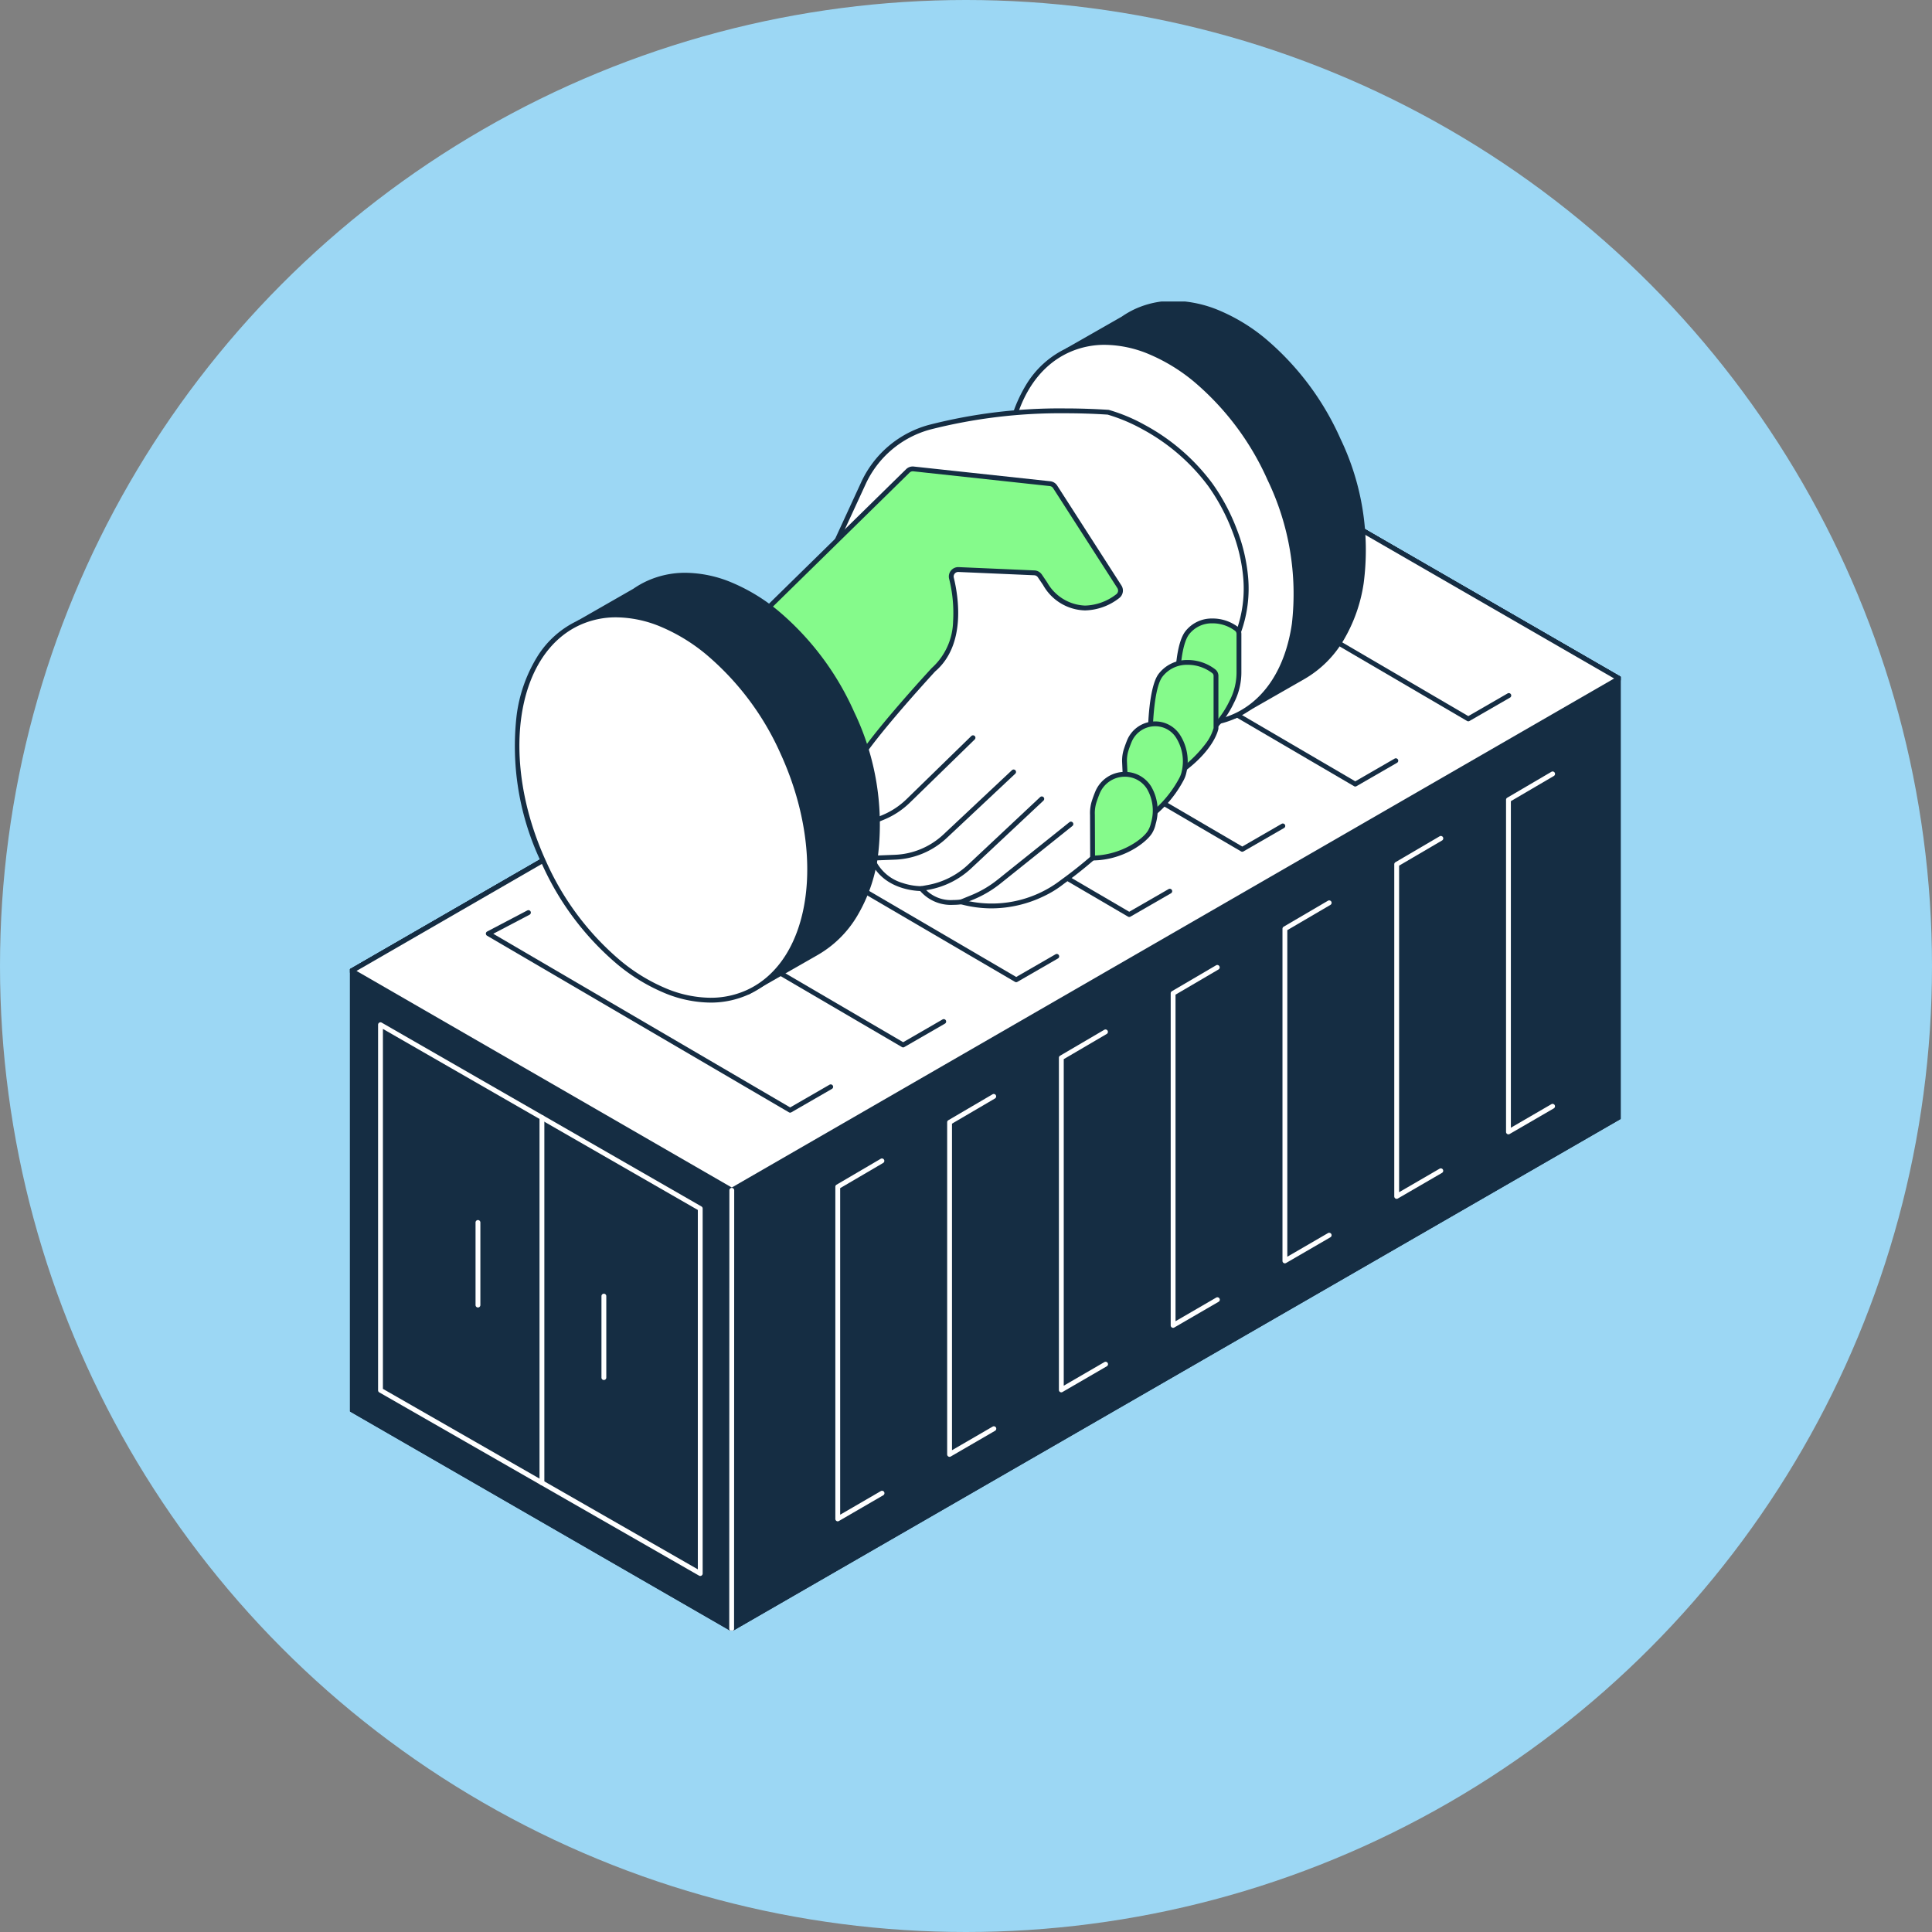
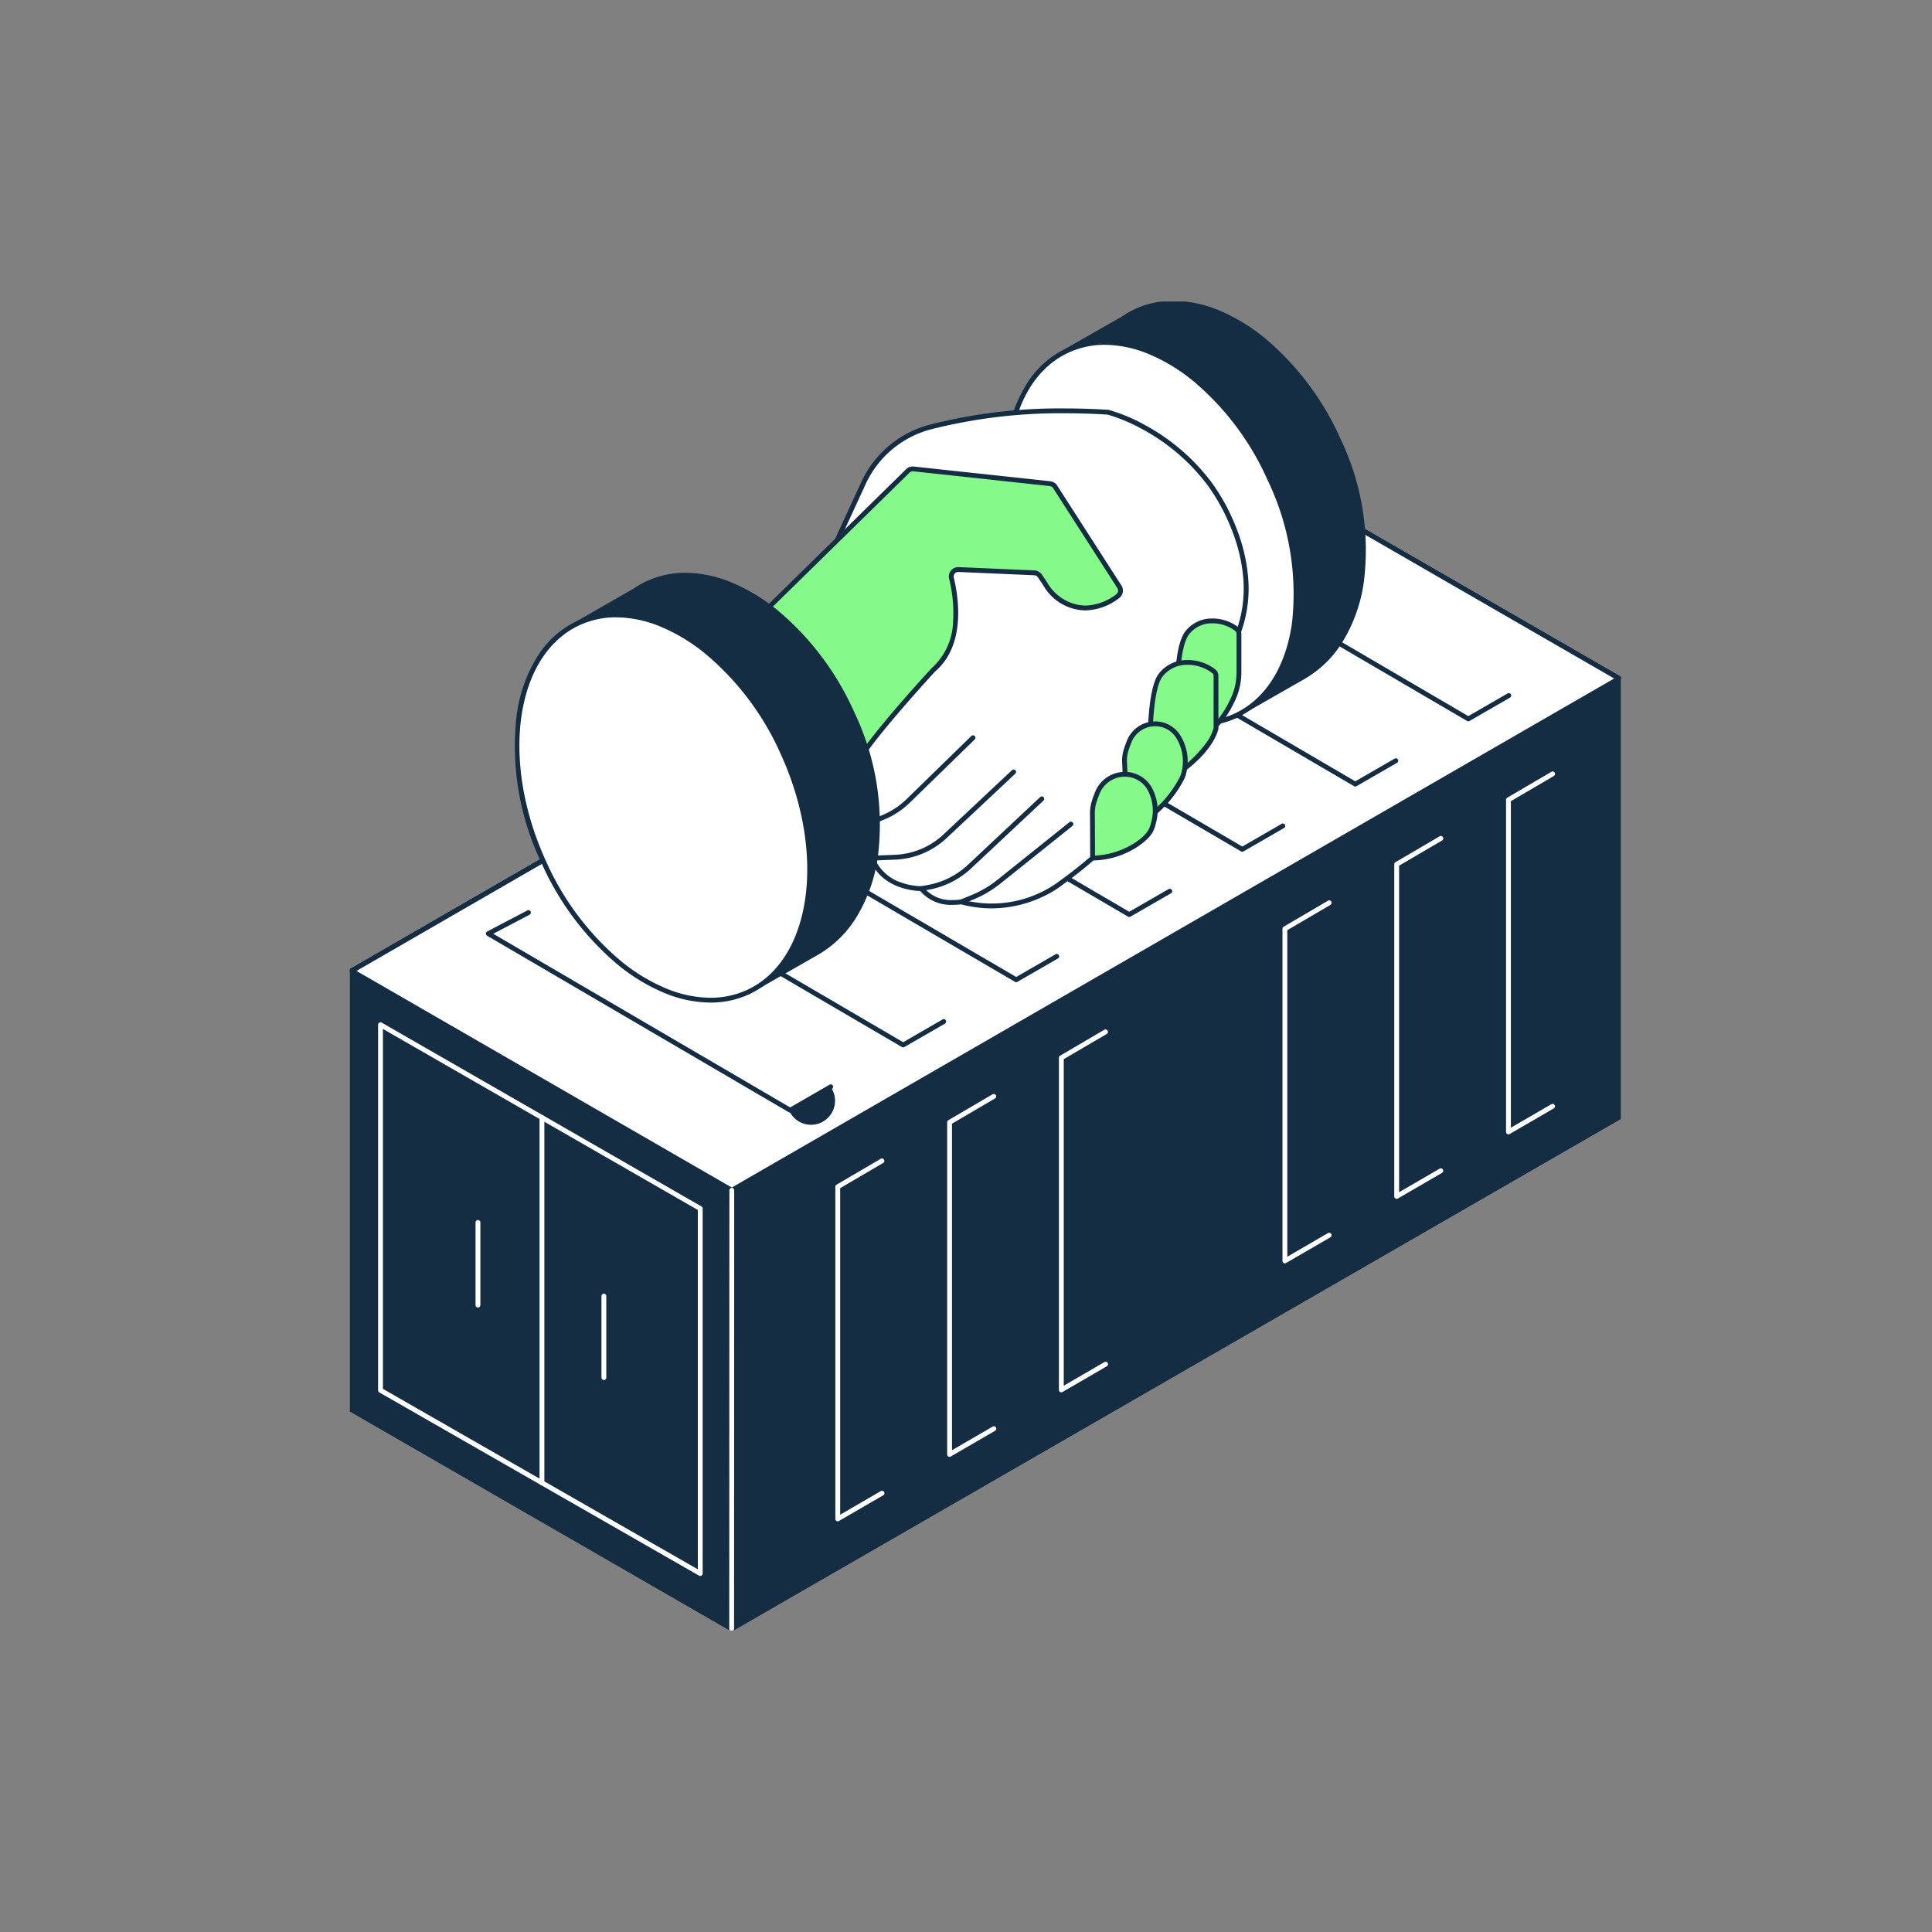
<svg xmlns="http://www.w3.org/2000/svg" width="200" height="200" viewBox="0 0 200 200">
  <rect x="0" y="0" width="200" height="200" fill="#808080" stroke="none" />
  <defs>
    <clipPath id="a">
      <rect width="131.544" height="137.575" fill="none" />
    </clipPath>
  </defs>
  <g transform="translate(2)">
-     <circle cx="100" cy="100" r="100" transform="translate(-2 0)" fill="#9cd7f4" />
    <g transform="translate(34.229 31.212)">
      <path d="M.25,76.185V121.6l39.335,22.682,91.857-52.961V45.912L92.062,23.184Z" transform="translate(-0.074 -6.887)" fill="#fff" />
      <g clip-path="url(#a)">
        <path d="M92.062,22.934a.25.25,0,0,1,.125.033L131.567,45.7a.25.25,0,0,1,.125.217V91.325a.25.25,0,0,1-.125.217L39.711,144.5a.25.25,0,0,1-.25,0L.125,121.821A.25.25,0,0,1,0,121.6V76.185a.25.25,0,0,1,.125-.217l91.812-53A.25.25,0,0,1,92.062,22.934Zm39.13,23.123L92.062,23.473.5,76.33v45.13L39.586,144,131.192,91.18Z" transform="translate(-0.074 -6.887)" fill="#152d43" />
      </g>
      <path d="M.25,76.185,39.6,98.895l91.842-52.982L92.062,23.184Z" transform="translate(-0.074 -6.887)" fill="#fff" />
      <g clip-path="url(#a)">
        <path d="M39.6,99.145a.25.25,0,0,1-.125-.033L.125,76.4a.25.25,0,0,1,0-.433l91.812-53a.25.25,0,0,1,.25,0L131.567,45.7a.25.25,0,0,1,0,.433L39.725,99.111A.25.25,0,0,1,39.6,99.145ZM.75,76.185,39.6,98.606l91.342-52.694-38.88-22.44Z" transform="translate(-0.074 -6.887)" fill="#152d43" />
      </g>
      <path d="M37.595,163.319V125.535l-33.1-19.029v37.843Z" transform="translate(-1.335 -31.638)" fill="#fff" />
      <path d="M37.595,163.569a.25.25,0,0,1-.124-.033l-33.1-18.97a.25.25,0,0,1-.126-.217V106.506a.25.25,0,0,1,.375-.217l33.1,19.029a.25.25,0,0,1,.125.217v37.784a.25.25,0,0,1-.25.25ZM4.745,144.2l32.6,18.683V125.68l-32.6-18.741Z" transform="translate(-1.335 -31.638)" fill="#152d43" />
      <path d="M28.269,157.987v0Z" transform="translate(-8.397 -35.698)" fill="#fff" />
      <path d="M0,38.064a.25.25,0,0,1-.25-.25V0A.25.25,0,0,1,0-.25.25.25,0,0,1,.25,0V37.814A.25.25,0,0,1,0,38.064Z" transform="translate(19.872 84.475)" fill="#152d43" />
      <path d="M56.209,176.281l.015-45.391Z" transform="translate(-16.697 -38.881)" fill="#fff" />
      <g clip-path="url(#a)">
        <path d="M0,45.641H0a.25.25,0,0,1-.25-.25L-.236,0a.25.25,0,0,1,.25-.25A.25.25,0,0,1,.264,0L.25,45.391A.25.25,0,0,1,0,45.641Z" transform="translate(39.512 92.008)" fill="#152d43" />
      </g>
-       <path d="M37.391,154.907v0Z" transform="translate(-11.107 -43.511)" fill="#fff" />
      <path d="M0,8.683a.25.25,0,0,1-.25-.25V0A.25.25,0,0,1,0-.25.25.25,0,0,1,.25,0V8.433A.25.25,0,0,1,0,8.683Z" transform="translate(26.284 102.963)" fill="#152d43" />
      <path d="M18.848,144.177v0Z" transform="translate(-5.599 -40.289)" fill="#fff" />
      <path d="M0,8.8a.25.25,0,0,1-.25-.25V0A.25.25,0,0,1,0-.25.25.25,0,0,1,.25,0V8.551A.25.25,0,0,1,0,8.8Z" transform="translate(13.249 95.338)" fill="#152d43" />
      <path d="M.25,76.185V121.6l39.335,22.682,91.857-52.961V45.912L92.062,23.184Z" transform="translate(-0.074 -6.887)" fill="#152d43" />
      <g clip-path="url(#a)">
        <path d="M92.062,22.934a.25.25,0,0,1,.125.033L131.567,45.7a.25.25,0,0,1,.125.217V91.325a.25.25,0,0,1-.125.217L39.711,144.5a.25.25,0,0,1-.25,0L.125,121.821A.25.25,0,0,1,0,121.6V76.185a.25.25,0,0,1,.125-.217l91.812-53A.25.25,0,0,1,92.062,22.934Zm39.13,23.123L92.062,23.473.5,76.33v45.13L39.586,144,131.192,91.18Z" transform="translate(-0.074 -6.887)" fill="#152d43" />
      </g>
      <path d="M.25,76.185,39.6,98.895l91.842-52.982L92.062,23.184Z" transform="translate(-0.074 -6.887)" fill="#fff" />
      <g clip-path="url(#a)">
        <path d="M39.6,99.145a.25.25,0,0,1-.125-.033L.125,76.4a.25.25,0,0,1,0-.433l91.812-53a.25.25,0,0,1,.25,0L131.567,45.7a.25.25,0,0,1,0,.433L39.725,99.111A.25.25,0,0,1,39.6,99.145ZM.75,76.185,39.6,98.606l91.342-52.694-38.88-22.44Z" transform="translate(-0.074 -6.887)" fill="#152d43" />
      </g>
      <path d="M37.595,163.319V125.535l-33.1-19.029v37.843Z" transform="translate(-1.335 -31.638)" fill="#152d43" />
      <path d="M37.595,163.569a.25.25,0,0,1-.124-.033l-33.1-18.97a.25.25,0,0,1-.126-.217V106.506a.25.25,0,0,1,.375-.217l33.1,19.029a.25.25,0,0,1,.125.217v37.784a.25.25,0,0,1-.25.25ZM4.745,144.2l32.6,18.683V125.68l-32.6-18.741Z" transform="translate(-1.335 -31.638)" fill="#fff" />
      <path d="M28.269,157.987v0Z" transform="translate(-8.397 -35.698)" fill="#fff" />
      <path d="M0,38.064a.25.25,0,0,1-.25-.25V0A.25.25,0,0,1,0-.25.25.25,0,0,1,.25,0V37.814A.25.25,0,0,1,0,38.064Z" transform="translate(19.872 84.475)" fill="#fff" />
      <path d="M56.209,176.281l.015-45.391Z" transform="translate(-16.697 -38.881)" fill="#fff" />
      <g clip-path="url(#a)">
        <path d="M0,45.641H0a.25.25,0,0,1-.25-.25L-.236,0a.25.25,0,0,1,.25-.25A.25.25,0,0,1,.264,0L.25,45.391A.25.25,0,0,1,0,45.641Z" transform="translate(39.512 92.008)" fill="#fff" />
      </g>
-       <path d="M37.391,154.907v0Z" transform="translate(-11.107 -43.511)" fill="#fff" />
      <path d="M0,8.683a.25.25,0,0,1-.25-.25V0A.25.25,0,0,1,0-.25.25.25,0,0,1,.25,0V8.433A.25.25,0,0,1,0,8.683Z" transform="translate(26.284 102.963)" fill="#fff" />
      <path d="M18.848,144.177v0Z" transform="translate(-5.599 -40.289)" fill="#fff" />
      <path d="M0,8.8a.25.25,0,0,1-.25-.25V0A.25.25,0,0,1,0-.25.25.25,0,0,1,.25,0V8.551A.25.25,0,0,1,0,8.8Z" transform="translate(13.249 95.338)" fill="#fff" />
-       <path d="M51.619,110.7a.25.25,0,0,1-.126-.034L20.242,92.385a.25.25,0,0,1,.01-.437l4.156-2.181a.25.25,0,0,1,.232.443l-3.757,1.972,30.736,17.977,4.071-2.349a.25.25,0,1,1,.25.433l-4.2,2.422A.25.25,0,0,1,51.619,110.7Z" transform="translate(-6.05 -26.731)" fill="#152d43" />
+       <path d="M51.619,110.7a.25.25,0,0,1-.126-.034L20.242,92.385a.25.25,0,0,1,.01-.437l4.156-2.181a.25.25,0,0,1,.232.443l-3.757,1.972,30.736,17.977,4.071-2.349a.25.25,0,1,1,.25.433A.25.25,0,0,1,51.619,110.7Z" transform="translate(-6.05 -26.731)" fill="#152d43" />
      <path d="M68.263,101.093a.25.25,0,0,1-.126-.034L36.886,82.781a.25.25,0,0,1,.01-.437l4.156-2.181a.25.25,0,0,1,.232.443l-3.757,1.972,30.736,17.977L72.335,98.2a.25.25,0,1,1,.25.433l-4.2,2.422A.25.25,0,0,1,68.263,101.093Z" transform="translate(-10.995 -23.878)" fill="#152d43" />
      <path d="M84.907,91.488a.25.25,0,0,1-.126-.034L53.53,73.176a.25.25,0,0,1,.01-.437L57.7,70.558a.25.25,0,0,1,.232.443l-3.757,1.972L84.908,90.949,88.979,88.6a.25.25,0,1,1,.25.433l-4.2,2.422A.25.25,0,0,1,84.907,91.488Z" transform="translate(-15.939 -21.025)" fill="#152d43" />
      <path d="M101.552,81.884a.25.25,0,0,1-.126-.034L70.175,63.571a.25.25,0,0,1,.01-.437l4.156-2.181a.25.25,0,0,1,.232.443l-3.757,1.972,30.736,17.977L105.623,79a.25.25,0,1,1,.25.433l-4.2,2.422A.25.25,0,0,1,101.552,81.884Z" transform="translate(-20.883 -18.172)" fill="#152d43" />
      <path d="M118.2,72.279a.25.25,0,0,1-.126-.034L86.819,53.967a.25.25,0,0,1,.01-.437l4.156-2.181a.25.25,0,1,1,.232.443l-3.757,1.972L118.2,71.74l4.071-2.349a.25.25,0,1,1,.25.433l-4.2,2.422A.25.25,0,0,1,118.2,72.279Z" transform="translate(-25.828 -15.319)" fill="#152d43" />
      <path d="M134.841,62.675a.25.25,0,0,1-.126-.034L103.464,44.362a.25.25,0,0,1,.01-.437l4.156-2.181a.25.25,0,1,1,.232.443l-3.757,1.972,30.736,17.977,4.071-2.349a.25.25,0,1,1,.25.433l-4.2,2.422A.25.25,0,0,1,134.841,62.675Z" transform="translate(-30.772 -12.466)" fill="#152d43" />
      <path d="M151.485,53.07a.25.25,0,0,1-.126-.034L120.108,34.758a.25.25,0,0,1,.01-.437l4.156-2.181a.25.25,0,0,1,.232.443l-3.757,1.972,30.736,17.977,4.071-2.349a.25.25,0,0,1,.25.433l-4.2,2.422A.25.25,0,0,1,151.485,53.07Z" transform="translate(-35.716 -9.613)" fill="#152d43" />
      <path d="M71.834,163.869a.25.25,0,0,1-.25-.25V129.236a.25.25,0,0,1,.124-.216l4.578-2.684a.25.25,0,0,1,.253.431l-4.455,2.611v33.805l4.2-2.439a.25.25,0,1,1,.251.432l-4.578,2.657A.25.25,0,0,1,71.834,163.869Z" transform="translate(-21.339 -37.593)" fill="#fff" />
      <path d="M88.3,154.37a.25.25,0,0,1-.25-.25V119.738a.25.25,0,0,1,.124-.216l4.578-2.684a.25.25,0,0,1,.253.431l-4.455,2.611v33.805l4.2-2.439a.25.25,0,1,1,.251.432l-4.578,2.657A.25.25,0,0,1,88.3,154.37Z" transform="translate(-26.229 -34.771)" fill="#fff" />
      <path d="M104.758,144.872a.25.25,0,0,1-.25-.25V110.239a.25.25,0,0,1,.124-.216l4.578-2.684a.25.25,0,0,1,.253.431l-4.455,2.611v33.805l4.2-2.439a.25.25,0,1,1,.251.432l-4.578,2.657A.25.25,0,0,1,104.758,144.872Z" transform="translate(-31.119 -31.95)" fill="#fff" />
-       <path d="M121.22,135.373a.25.25,0,0,1-.25-.25V100.741a.25.25,0,0,1,.124-.216l4.578-2.684a.25.25,0,0,1,.253.431l-4.455,2.611v33.805l4.2-2.439a.25.25,0,1,1,.251.432l-4.578,2.657A.25.25,0,0,1,121.22,135.373Z" transform="translate(-36.009 -29.128)" fill="#fff" />
      <path d="M137.682,125.874a.25.25,0,0,1-.25-.25V91.242a.25.25,0,0,1,.124-.216l4.578-2.684a.25.25,0,1,1,.253.431l-4.455,2.611V125.19l4.2-2.439a.25.25,0,1,1,.251.432l-4.578,2.657A.25.25,0,0,1,137.682,125.874Z" transform="translate(-40.899 -26.307)" fill="#fff" />
      <path d="M154.144,116.376a.25.25,0,0,1-.25-.25V81.743a.25.25,0,0,1,.124-.216l4.578-2.684a.25.25,0,0,1,.253.431l-4.455,2.611v33.805l4.2-2.439a.25.25,0,0,1,.251.432l-4.578,2.657A.25.25,0,0,1,154.144,116.376Z" transform="translate(-45.789 -23.485)" fill="#fff" />
      <path d="M170.606,106.877a.25.25,0,0,1-.25-.25V72.245a.25.25,0,0,1,.124-.216l4.578-2.684a.25.25,0,0,1,.253.431l-4.455,2.611v33.805l4.2-2.439a.25.25,0,0,1,.251.432l-4.578,2.657A.25.25,0,0,1,170.606,106.877Z" transform="translate(-50.68 -20.663)" fill="#fff" />
      <g clip-path="url(#a)">
        <path d="M133.713,14.388c-4.783-10.451-14.142-16.416-20.9-13.321a8.932,8.932,0,0,0-1.372.782l-5.723,3.279,3.48,7.6a29.368,29.368,0,0,0,2.746,11.326,29.361,29.361,0,0,0,6.776,9.481l4.318,9.436,7.1-4.062c6.338-3.625,8.366-14.076,3.583-24.527" transform="translate(-31.403 -0.074)" fill="#152d43" />
        <path d="M116.645,0h0a12.542,12.542,0,0,1,4.795,1.022,19.027,19.027,0,0,1,4.722,2.886,28.921,28.921,0,0,1,7.777,10.376,26.552,26.552,0,0,1,2.4,14.967,16.215,16.215,0,0,1-2.089,5.9,11.2,11.2,0,0,1-4,3.979l-7.1,4.062a.25.25,0,0,1-.352-.113l-4.3-9.39a29.671,29.671,0,0,1-6.8-9.528,29.679,29.679,0,0,1-2.768-11.372l-3.459-7.558a.25.25,0,0,1,.1-.321L111.3,1.638a9.216,9.216,0,0,1,1.4-.8A9.4,9.4,0,0,1,116.645,0Zm6.5,42.624,6.859-3.926a10.7,10.7,0,0,0,3.817-3.805,15.719,15.719,0,0,0,2.022-5.721,26.049,26.049,0,0,0-2.359-14.68,28.42,28.42,0,0,0-7.639-10.2,18.529,18.529,0,0,0-4.6-2.811,12.06,12.06,0,0,0-4.6-.984,8.9,8.9,0,0,0-3.732.795,8.717,8.717,0,0,0-1.334.761l-.018.011-5.525,3.166,3.385,7.4a.25.25,0,0,1,.023.1,29.152,29.152,0,0,0,2.724,11.228,29.145,29.145,0,0,0,6.717,9.4.25.25,0,0,1,.059.081Z" transform="translate(-31.403 -0.074)" fill="#152d43" />
        <path d="M103.035,6.845c6.762-3.094,16.121,2.869,20.9,13.321s3.179,21.433-3.584,24.527-16.121-2.869-20.9-13.321S96.273,9.939,103.035,6.845" transform="translate(-28.724 -1.79)" fill="#fff" />
        <path d="M106.872,5.777A12.54,12.54,0,0,1,111.666,6.8a19.022,19.022,0,0,1,4.722,2.886,28.926,28.926,0,0,1,7.778,10.377,27.625,27.625,0,0,1,2.558,15.163,15.15,15.15,0,0,1-2.072,5.934,9.722,9.722,0,0,1-4.193,3.762,9.4,9.4,0,0,1-3.941.84,12.538,12.538,0,0,1-4.795-1.021A19.022,19.022,0,0,1,107,41.853a28.924,28.924,0,0,1-7.777-10.377,27.62,27.62,0,0,1-2.558-15.163,15.152,15.152,0,0,1,2.072-5.934,9.722,9.722,0,0,1,4.193-3.762A9.4,9.4,0,0,1,106.872,5.777Zm9.647,39.483a8.9,8.9,0,0,0,3.733-.795c3.191-1.46,5.314-4.768,5.978-9.313a27.122,27.122,0,0,0-2.518-14.883,28.425,28.425,0,0,0-7.64-10.2,18.524,18.524,0,0,0-4.6-2.811,12.044,12.044,0,0,0-4.6-.983,8.9,8.9,0,0,0-3.733.795c-3.191,1.46-5.313,4.768-5.978,9.314a27.118,27.118,0,0,0,2.518,14.882,28.423,28.423,0,0,0,7.639,10.2,18.524,18.524,0,0,0,4.6,2.811A12.042,12.042,0,0,0,116.518,45.26Z" transform="translate(-28.724 -1.79)" fill="#152d43" />
        <path d="M70.089,32.016l3.862-8.384A10.617,10.617,0,0,1,80.807,17.8a57.3,57.3,0,0,1,18.511-1.552,20.844,20.844,0,0,1,10.562,7.5s5.711,7.51,2.966,15.125c0,0-4.9,16.5-18.3,26.006A12.079,12.079,0,0,1,84.1,66.933s-2.881.48-4.116-1.372c0,0-3.43.069-4.871-2.607Z" transform="translate(-20.82 -4.783)" fill="#fff" />
        <path d="M94.812,15.851c1.476,0,3,.049,4.523.146a.249.249,0,0,1,.046.007,17.8,17.8,0,0,1,3.71,1.553,21.291,21.291,0,0,1,6.993,6.044,20.913,20.913,0,0,1,2.544,4.765,17.985,17.985,0,0,1,1.164,4.911,13.341,13.341,0,0,1-.706,5.675,55.061,55.061,0,0,1-4.142,9.48,56.323,56.323,0,0,1-5.687,8.532A43.689,43.689,0,0,1,94.7,65.079a10.539,10.539,0,0,1-2.046,1.264,12.517,12.517,0,0,1-5.41,1.262,12.323,12.323,0,0,1-3.158-.417,6.148,6.148,0,0,1-.813.051,4.2,4.2,0,0,1-3.42-1.43c-.677-.019-3.62-.248-4.96-2.737a.25.25,0,0,1-.027-.078L69.842,32.057a.25.25,0,0,1,.02-.145l3.862-8.384a10.835,10.835,0,0,1,7.019-5.97A54.282,54.282,0,0,1,94.812,15.851Zm4.466.644c-1.506-.1-3.008-.144-4.466-.144a54.55,54.55,0,0,0-13.939,1.689,10.336,10.336,0,0,0-6.694,5.7l-3.83,8.315,5.008,30.82a4.534,4.534,0,0,0,2.661,2.1,6.574,6.574,0,0,0,1.946.336h.019a.251.251,0,0,1,.213.111,3.653,3.653,0,0,0,3.081,1.317,5.4,5.4,0,0,0,.787-.053.251.251,0,0,1,.106.005,11.734,11.734,0,0,0,10.219-2l.017-.014a43.184,43.184,0,0,0,8.463-8.027,55.822,55.822,0,0,0,5.636-8.456,54.311,54.311,0,0,0,4.1-9.39l0-.014a12.843,12.843,0,0,0,.68-5.47,17.487,17.487,0,0,0-1.133-4.774,20.775,20.775,0,0,0-2.478-4.645,20.793,20.793,0,0,0-6.83-5.9A17.883,17.883,0,0,0,99.279,16.5Z" transform="translate(-20.82 -4.783)" fill="#152d43" />
        <path d="M77.174,78.19l2.163-.085a8.048,8.048,0,0,0,5.188-2.17l7.1-6.661" transform="translate(-22.925 -20.578)" fill="#fff" />
        <path d="M77.174,78.44a.25.25,0,0,1-.01-.5l2.163-.085a7.8,7.8,0,0,0,5.027-2.1l7.1-6.661a.25.25,0,0,1,.342.365l-7.1,6.661a8.3,8.3,0,0,1-5.35,2.237l-2.163.085Z" transform="translate(-22.925 -20.578)" fill="#152d43" />
        <path d="M76.736,73.006l1.245-.513A8.264,8.264,0,0,0,80.6,70.773l6.7-6.53" transform="translate(-22.795 -19.084)" fill="#fff" />
        <path d="M76.736,73.256a.25.25,0,0,1-.1-.481l1.245-.513a7.979,7.979,0,0,0,2.535-1.667l6.7-6.53a.25.25,0,1,1,.349.358l-6.7,6.53a8.477,8.477,0,0,1-2.693,1.771l-1.245.513A.249.249,0,0,1,76.736,73.256Z" transform="translate(-22.795 -19.084)" fill="#152d43" />
        <path d="M84.17,82.538l.69-.125a8.494,8.494,0,0,0,4.294-2.162l7.466-7" transform="translate(-25.003 -21.76)" fill="#fff" />
        <path d="M84.17,82.788a.25.25,0,0,1-.044-.5l.69-.125a8.227,8.227,0,0,0,4.167-2.1l7.466-7a.25.25,0,1,1,.342.365l-7.466,7a8.726,8.726,0,0,1-4.42,2.226l-.69.125A.251.251,0,0,1,84.17,82.788Z" transform="translate(-25.003 -21.76)" fill="#152d43" />
        <path d="M90.026,85.007l1.134-.464a11.254,11.254,0,0,0,2.767-1.628l7.458-5.97" transform="translate(-26.743 -22.857)" fill="#fff" />
        <path d="M90.026,85.257a.25.25,0,0,1-.095-.481l1.134-.464a11,11,0,0,0,2.706-1.592l7.457-5.97a.25.25,0,0,1,.312.39l-7.458,5.97a11.5,11.5,0,0,1-2.829,1.664l-1.134.464A.249.249,0,0,1,90.026,85.257Z" transform="translate(-26.743 -22.857)" fill="#152d43" />
        <path d="M128.238,48.388v3.9a6.6,6.6,0,0,1-.752,3.136A9.844,9.844,0,0,1,123.44,59.8L121.9,52.811s.059-3.32.977-4.53a3.217,3.217,0,0,1,2.549-1.245,4.154,4.154,0,0,1,2.558.823.662.662,0,0,1,.257.529" transform="translate(-36.21 -13.972)" fill="#85fa8b" />
        <path d="M125.475,46.786a4.371,4.371,0,0,1,2.655.873.909.909,0,0,1,.358.73v3.9a6.878,6.878,0,0,1-.782,3.254,10.156,10.156,0,0,1-4.15,4.48.25.25,0,0,1-.36-.168l-1.543-6.989a.249.249,0,0,1-.006-.058c0-.139.071-3.416,1.028-4.677a3.456,3.456,0,0,1,2.745-1.344Zm-1.863,12.635a9.9,9.9,0,0,0,3.653-4.115,6.377,6.377,0,0,0,.722-3.017v-3.9a.413.413,0,0,0-.156-.329,3.88,3.88,0,0,0-2.357-.774h-.049a2.959,2.959,0,0,0-2.353,1.146c-.815,1.074-.917,4.031-.926,4.355Z" transform="translate(-36.21 -13.972)" fill="#152d43" />
        <path d="M124.666,54.537v5.432s-.446,2.626-5.1,5.39l-1.693-5.188s.063-4.393,1.047-5.689a3.445,3.445,0,0,1,2.73-1.334,4.454,4.454,0,0,1,2.789.918.594.594,0,0,1,.227.471" transform="translate(-35.015 -15.788)" fill="#85fa8b" />
        <path d="M121.705,52.9a4.667,4.667,0,0,1,2.884.969.842.842,0,0,1,.326.67v5.432a.25.25,0,0,1,0,.042c-.019.112-.52,2.772-5.219,5.563a.25.25,0,0,1-.365-.137l-1.693-5.188a.25.25,0,0,1-.012-.081c0-.183.076-4.49,1.1-5.836a3.683,3.683,0,0,1,2.926-1.433Zm2.71,7.046V54.537a.344.344,0,0,0-.128-.272,4.177,4.177,0,0,0-2.582-.868h-.052a3.187,3.187,0,0,0-2.534,1.235c-.875,1.153-.985,5.056-1,5.5l1.582,4.848a12.966,12.966,0,0,0,3.924-3.461A4.789,4.789,0,0,0,124.416,59.943Z" transform="translate(-35.015 -15.788)" fill="#152d43" />
        <path d="M119.606,63.489a4.808,4.808,0,0,1,.619,3.7,2.708,2.708,0,0,1-.289.774A11.866,11.866,0,0,1,115.8,72.4H114.35l-.283-6.215a3.707,3.707,0,0,1,.169-1.307c.081-.252.188-.555.321-.878a2.862,2.862,0,0,1,5.05-.508" transform="translate(-33.883 -18.475)" fill="#85fa8b" />
        <path d="M117.236,61.945a3.035,3.035,0,0,1,2.58,1.407,5.068,5.068,0,0,1,.654,3.883,2.948,2.948,0,0,1-.315.846,12.117,12.117,0,0,1-4.229,4.534.25.25,0,0,1-.124.033H114.35a.25.25,0,0,1-.25-.239l-.283-6.215A3.944,3.944,0,0,1,114,64.8c.1-.3.207-.605.327-.9A3.143,3.143,0,0,1,117.236,61.945Zm-1.5,10.2a11.653,11.653,0,0,0,3.982-4.308,2.451,2.451,0,0,0,.263-.7,4.585,4.585,0,0,0-.583-3.513,2.543,2.543,0,0,0-2.161-1.18,2.645,2.645,0,0,0-2.448,1.647c-.115.279-.22.568-.314.859a3.446,3.446,0,0,0-.157,1.22l.272,5.977Z" transform="translate(-33.883 -18.475)" fill="#152d43" />
        <path d="M115.19,70.99a4.672,4.672,0,0,1,.453,3.723,2.841,2.841,0,0,1-.305.816c-.522.951-2.924,2.746-5.98,2.765l-.006-1.822-.008-2.639a3.94,3.94,0,0,1,.178-1.381c.086-.266.2-.586.339-.926a3.02,3.02,0,0,1,5.329-.536" transform="translate(-32.48 -20.683)" fill="#85fa8b" />
        <path d="M112.688,69.376a3.189,3.189,0,0,1,2.711,1.478,4.9,4.9,0,0,1,.489,3.908,3.082,3.082,0,0,1-.331.888c-.531.968-2.968,2.874-6.2,2.894a.247.247,0,0,1-.177-.072.25.25,0,0,1-.074-.177l-.014-4.456a4.18,4.18,0,0,1,.19-1.463c.106-.328.222-.645.346-.945A3.3,3.3,0,0,1,112.688,69.376Zm-3.081,8.662c2.77-.109,5.013-1.72,5.512-2.629a2.586,2.586,0,0,0,.279-.744,4.456,4.456,0,0,0-.418-3.538,2.7,2.7,0,0,0-2.292-1.251,2.805,2.805,0,0,0-2.6,1.746c-.119.288-.23.593-.332.907a3.682,3.682,0,0,0-.166,1.293s0,.007,0,.01Z" transform="translate(-32.48 -20.683)" fill="#152d43" />
        <path d="M60.01,40.125,75.579,24.856a.728.728,0,0,1,.588-.2l14.126,1.527a.729.729,0,0,1,.534.33l6.65,10.344a.727.727,0,0,1-.181.979c-2.415,1.781-5.45,1.814-7.505-1.292l-.548-.811a.728.728,0,0,0-.571-.319l-7.841-.341a.725.725,0,0,0-.74.892c.493,2.024,1.244,6.842-1.864,9.479,0,0-7.207,7.8-8.208,10.2Z" transform="translate(-17.826 -7.322)" fill="#85fa8b" />
        <path d="M76.089,24.4a.988.988,0,0,1,.1.006L90.32,25.93a.974.974,0,0,1,.717.444l6.65,10.344a.979.979,0,0,1-.243,1.315A5.974,5.974,0,0,1,93.929,39.3a5.122,5.122,0,0,1-4.347-2.621l-.547-.809a.48.48,0,0,0-.374-.209l-7.841-.341a.476.476,0,0,0-.4.182.467.467,0,0,0-.087.4c.489,2.01,1.279,6.979-1.933,9.719-.308.335-7.195,7.826-8.15,10.12a.25.25,0,0,1-.441.039L59.8,40.261a.25.25,0,0,1,.035-.314L75.4,24.678A.972.972,0,0,1,76.089,24.4Zm17.84,14.4a5.481,5.481,0,0,0,3.219-1.169.478.478,0,0,0,.119-.642l-6.65-10.344a.476.476,0,0,0-.35-.217L76.14,24.9l-.051,0a.475.475,0,0,0-.335.136L60.331,40.161l9.659,14.975c1.5-2.76,7.774-9.562,8.054-9.866l.022-.021a6.693,6.693,0,0,0,2.194-4.8,14.523,14.523,0,0,0-.412-4.431.974.974,0,0,1,.994-1.2l7.841.341a.982.982,0,0,1,.767.428L90,36.4A4.709,4.709,0,0,0,93.929,38.8Z" transform="translate(-17.826 -7.322)" fill="#152d43" />
        <path d="M61.987,54.59C57.155,44.031,47.7,38.005,40.868,41.132a8.968,8.968,0,0,0-1.386.791L33.7,45.235l3.516,7.683a30.96,30.96,0,0,0,9.62,21.022L51.2,83.473l7.169-4.1c6.4-3.662,8.452-14.221,3.62-24.78" transform="translate(-10.011 -11.973)" fill="#152d43" />
        <path d="M44.744,40.056h0a12.666,12.666,0,0,1,4.843,1.032A19.215,19.215,0,0,1,54.357,44a29.218,29.218,0,0,1,7.857,10.483,26.822,26.822,0,0,1,2.423,15.12,16.379,16.379,0,0,1-2.11,5.962,11.308,11.308,0,0,1-4.036,4.019l-7.169,4.1a.25.25,0,0,1-.352-.113L46.629,74.09a31.223,31.223,0,0,1-9.663-21.114l-3.495-7.637a.25.25,0,0,1,.1-.321l5.773-3.307a9.251,9.251,0,0,1,1.416-.807A9.495,9.495,0,0,1,44.744,40.056ZM51.311,83.12l6.931-3.968A10.815,10.815,0,0,0,62.1,75.307a15.884,15.884,0,0,0,2.043-5.781A26.319,26.319,0,0,0,61.76,54.694a28.716,28.716,0,0,0-7.719-10.3A18.717,18.717,0,0,0,49.4,41.55a12.17,12.17,0,0,0-4.652-.994,9,9,0,0,0-3.773.8,8.751,8.751,0,0,0-1.348.769l-.018.012-5.584,3.2,3.421,7.476a.25.25,0,0,1,.023.1A30.711,30.711,0,0,0,47,73.755a.25.25,0,0,1,.059.081Z" transform="translate(-10.011 -11.973)" fill="#152d43" />
        <path d="M30.993,46.969c6.831-3.126,16.286,2.9,21.119,13.458s3.211,21.654-3.62,24.78-16.287-2.9-21.119-13.459-3.211-21.653,3.62-24.78" transform="translate(-7.305 -13.707)" fill="#fff" />
        <path d="M34.869,45.894a12.667,12.667,0,0,1,4.843,1.032,19.215,19.215,0,0,1,4.77,2.915A29.22,29.22,0,0,1,52.34,60.323a27.907,27.907,0,0,1,2.584,15.318,15.306,15.306,0,0,1-2.093,5.994,9.82,9.82,0,0,1-4.234,3.8,9.5,9.5,0,0,1-3.981.848,12.667,12.667,0,0,1-4.843-1.032A19.214,19.214,0,0,1,35,82.336a29.217,29.217,0,0,1-7.857-10.483,27.9,27.9,0,0,1-2.584-15.317,15.305,15.305,0,0,1,2.093-5.994,9.82,9.82,0,0,1,4.234-3.8A9.494,9.494,0,0,1,34.869,45.894Zm9.746,39.889a9,9,0,0,0,3.772-.8c6.695-3.064,8.264-14.032,3.5-24.449a28.719,28.719,0,0,0-7.719-10.3,18.716,18.716,0,0,0-4.644-2.84,12.171,12.171,0,0,0-4.652-.993,9,9,0,0,0-3.772.8c-6.695,3.064-8.264,14.032-3.5,24.448a28.716,28.716,0,0,0,7.719,10.3,18.716,18.716,0,0,0,4.644,2.84A12.172,12.172,0,0,0,44.616,85.783Z" transform="translate(-7.305 -13.707)" fill="#152d43" />
      </g>
    </g>
  </g>
</svg>